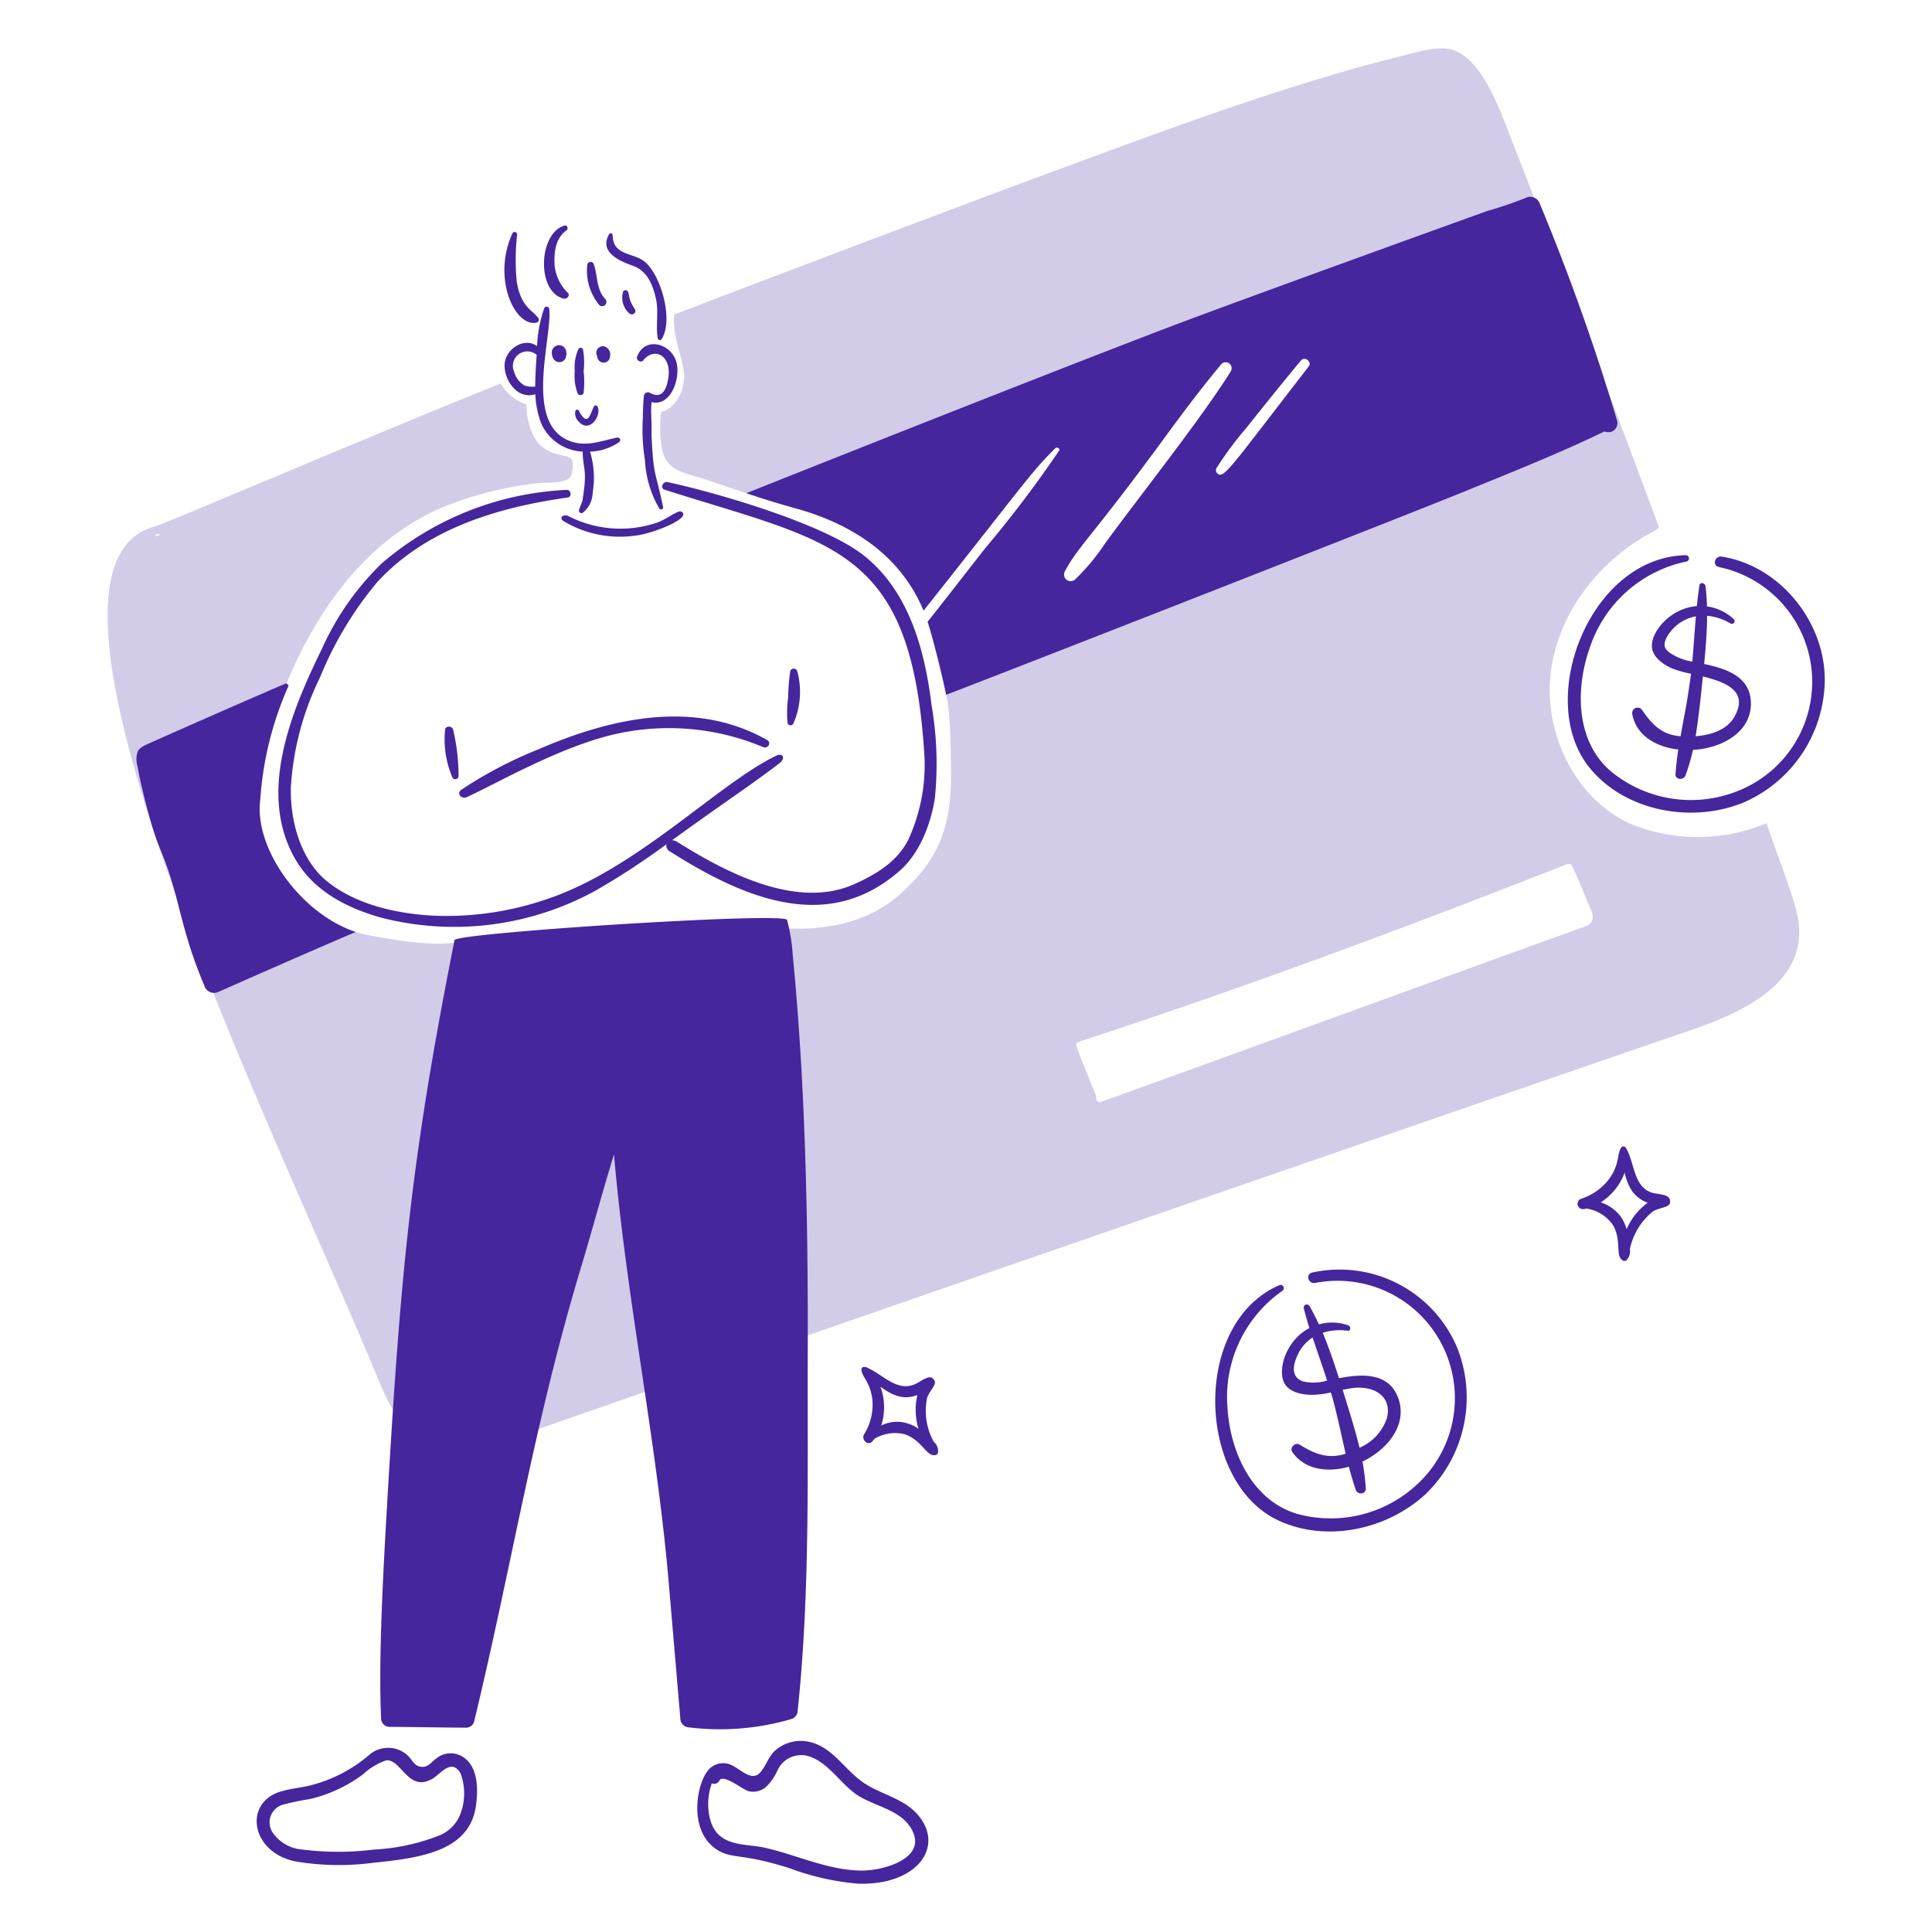
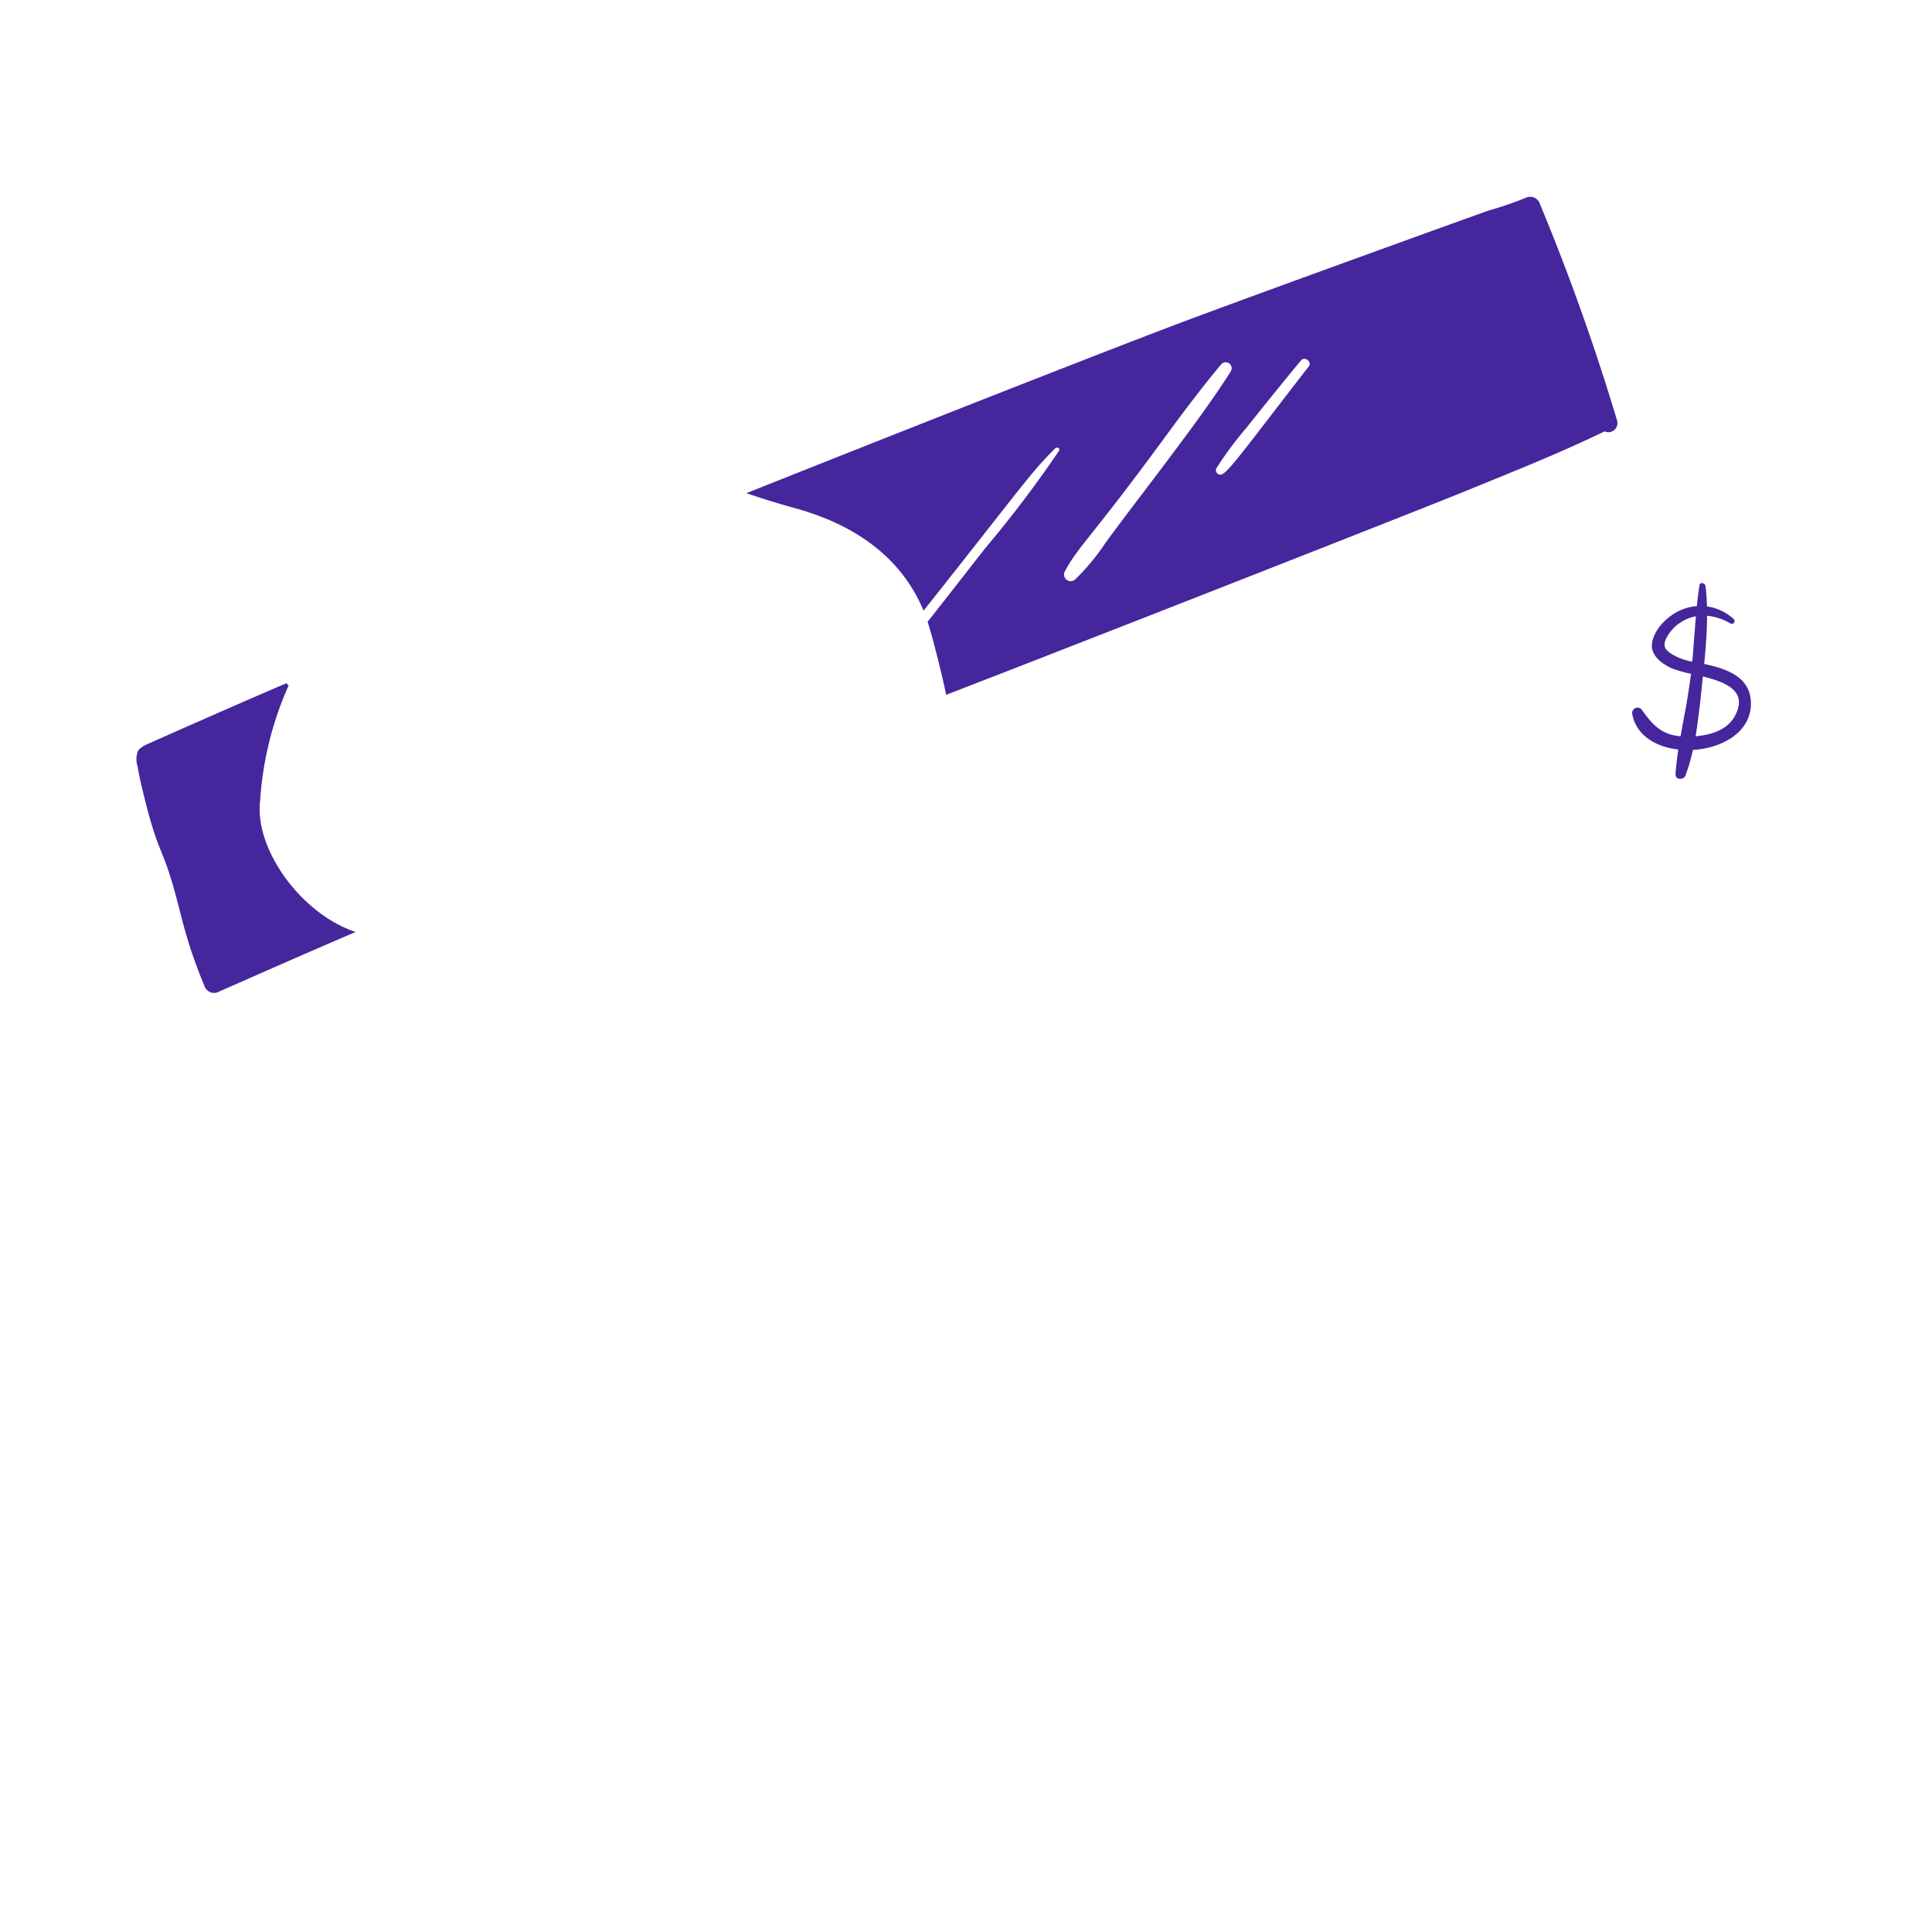
<svg xmlns="http://www.w3.org/2000/svg" width="400" height="400">
-   <path fill="#d2cce9" d="M365.722 170.446a36.95 36.95 0 0 1-27.688.32c-11.894-5.098-18.498-19.012-16.968-31.524 1.54-12.576 10.4-23.702 21.6-29.372a6.084 6.084 0 0 1 .832-.64q-15.6-42.044-31.908-83.8c-1.984-5.048-5.168-12.676-10.146-14.836-3.236-1.4-7.212 0-12.81 1.4-23.548 5.912-49.638 15.8-70.958 23.638-18.14 6.668-70.168 26.4-78.076 29.5a2.768 2.768 0 0 1-.042.4c-.342 4.242 2.058 9.272 2.088 12.2.034 3.304-1.79 6.822-4.754 7.568a25.022 25.022 0 0 0 .2 7.844c1.054 4.43 4.6 4.71 8.4 5.946 6.352 2.068 12.642 4.344 19.098 6.118a48.56 48.56 0 0 1 15.56 7.2 67.6 67.6 0 0 1 9.528-8.718c12-9.29 61.074-37.742 76.286-39.582a16.812 16.812 0 0 1 13 3.304c4.716 4.066 5.692 11.318 3.666 17.2-5.376 15.622-30.4 26.55-45.358 32.696-14.4 5.922-28.988 11.426-43.588 16.902 2.886 11.544 3.022 11.988 3.218 24.94.18 11.85-2.37 18.434-10.04 25.534-7.27 6.732-17.03 8.38-27.56 7.268-11.276-1.19-61.046 3.092-59.574 2.686-5.8-.106-6.054 2.304-23.468-1.022-12.384-2.366-23.724-17.16-22.36-27.924a69.294 69.294 0 0 1 5.884-23.722l-.448-.49c5.6-13.556 15.706-29.8 33.188-36.812a73.568 73.568 0 0 1 19.054-4.646c1.75-.2 6.306.256 6.758-1.8 1.2-5.48-1.858-2.534-6.012-5.67-2.366-1.788-3.304-5.882-3.346-8.654a.452.452 0 0 1 .022-.17 9.566 9.566 0 0 1-5.33-4.328c-29.002 11.662-69.47 29.026-71.548 29.574-32.948 8.664 25.69 126.838 46.104 176.4 3.586 8.708 7.684 15.2 16.882 14.814a30.278 30.278 0 0 0 10.358-2.238q122.502-42.656 245.186-84.876c9.612-3.326 20.912-8.628 21.8-18.758.438-4.9-1.41-8.744-6.73-23.87zM32.25 111.064c-.072-.47.228-.466.448-.576l.448.256a7.172 7.172 0 0 0-.896.32zm295.6 80.888c-10.944 3.868-77.45 28.112-99.85 36.172-.768.276-1.216-.512-1.024-1.13-1.364-3.496-2.872-6.92-4.134-10.444a.704.704 0 0 1 .49-.852c34.12-11.14 67.77-23.664 101.182-36.812a.852.852 0 0 1 .958.384c1.118 2.364 2.12 4.8 3.112 7.2 1.04 2.516 2.286 4.414-.74 5.482z" />
  <path fill="#45269d" d="M53.864 165.672a69.338 69.338 0 0 1 5.882-23.724l-.448-.49c-7.438 3.154-25.898 11.296-27.73 12.142-.96.446-2.472.96-3.026 1.918a4.918 4.918 0 0 0-.064 3.154 61.87 61.87 0 0 0 .852 4.136c2.87 12.188 3.918 12.432 5.712 18 2.528 7.832 2.866 12.744 7.268 23.276a2.102 2.102 0 0 0 3 1.236c9.42-4.156 18.842-8.314 28.328-12.364-11.312-3.732-21.054-17.246-19.774-27.284zm280.95-78.546a462.024 462.024 0 0 0-15.986-44.888A2.114 2.114 0 0 0 315.8 41a78.506 78.506 0 0 1-7.674 2.62c-2.772.954-52.136 18.8-65.138 23.746-27.922 10.616-86.772 34.06-88.456 34.742a180.976 180.976 0 0 0 10.018 3.092c12.01 3.274 21.93 9.87 26.664 21.23 21.412-26.98 21.898-28.24 27.262-33.614.362-.364 1.084.04.788.512a243.52 243.52 0 0 1-15.304 20.2c-2.666 3.4-10.572 13.556-11.914 15.2 1.14 3.418 3.378 12.6 3.836 15.132 25.45-9.826 97.11-37.922 107.47-42.16 9.696-3.968 19.438-7.822 28.86-12.384a1.882 1.882 0 0 0 2.602-2.19zm-105.976 25.322a44.914 44.914 0 0 1-6.246 7.524 1.372 1.372 0 0 1-2.132-1.662c2.752-5.2 5.424-6.872 21-28.156 3.61-4.934 7.424-10 11.4-14.75a1.232 1.232 0 0 1 1.962 1.47c-5.918 9.542-19.434 26.574-25.984 35.574zm42.118-36.576C254.772 96.768 253.4 99.2 252.092 98.06a.894.894 0 0 1-.214-1.172 73.658 73.658 0 0 1 6.268-8.418c.034-.044 6.042-7.636 11.2-13.834.804-.952 2.35.28 1.61 1.236z" />
-   <path fill="#45269d" d="M192.858 145.912c-1.418-11.564-4.722-23.354-13.77-30.714-8.2-6.666-30.612-13.172-40.904-15.39-.874-.188-1.576 1.152-.66 1.556C172.2 112.416 188.4 113 191.302 155.12a37.122 37.122 0 0 1-3.24 18.716c-2.3 4.562-6.588 7.138-11.126 9.186-11.982 5.4-26.682-2.43-36.726-8.718a2.032 2.032 0 0 0-1.066-.34c11.388-8.264 15.912-11.116 22.21-15.924 1.342-1.024.832-2.298-.746-1.534-12.008 5.822-28.844 23.528-47.51 29.694a63.986 63.986 0 0 1-23.17 3.388c-7.568-.376-16.164-2.23-22.188-7.096-5.506-4.448-7.662-12.492-7.524-19.4a59.486 59.486 0 0 1 6.032-22.828A74.4 74.4 0 0 1 78.034 120.6c10.122-11.064 24.77-15.508 39.518-17.6.896-.126.704-1.614-.214-1.576a63.244 63.244 0 0 0-38.302 15.218 57.066 57.066 0 0 0-12.342 17.6c-6.836 13.91-13.322 30.4-5.456 43.8 3.902 6.65 11.022 10.182 18.224 12.086a60.8 60.8 0 0 0 43.738-5.678 151.894 151.894 0 0 0 14.772-9.65 1.414 1.414 0 0 0 .788 1.514c16.286 10.382 33.2 16.7 47.66 3.836 4.05-3.6 6.33-9.68 7.14-14.92a71.632 71.632 0 0 0-.702-19.318z" />
-   <path fill="#45269d" d="M158.84 153.224c-14.64-8.334-31.828-4.824-47.278 1.876a87.64 87.64 0 0 0-16.092 8.44c-.958.684-.02 2.05 1.236 1.47 6.472-2.986 18.576-10.012 29.778-12.81a50.4 50.4 0 0 1 31.502 2.474c.964.418 1.832-.894.854-1.45zm6.222-14.26a.758.758 0 0 0-1.448 0 38.978 38.978 0 0 0-.426 5.414 22.846 22.846 0 0 0-.128 5.328.644.644 0 0 0 1.172.15 16.2 16.2 0 0 0 .83-10.892zm-72.918 12.214a19.934 19.934 0 0 0 1.514 9.762.676.676 0 0 0 1.28-.2 41.262 41.262 0 0 0-1.11-9.6c-.134-.92-1.67-.964-1.684.038zm48.876-45.274c-.632-.334-3.268 1.768-5.116 2.346a23.6 23.6 0 0 1-18.2-1.386c-1.126-.512-2.068.352-1.024 1.024a22.6 22.6 0 0 0 15 2.984c3.386-.368 11.812-3.654 9.34-4.968zm23.106 91.782a37.358 37.358 0 0 0-1.174-7.226c-.424-1.704-68.55 2.686-68.846 4.178-9.122 45.942-11.19 68.974-14.026 118.042-.708 12.256-1.76 30.862-1.172 43.142a1.728 1.728 0 0 0 1.706 1.704c5.308.032 10.6.14 15.9.172a1.736 1.736 0 0 0 1.642-1.236c7.962-32.988 12.428-61.948 22.252-94.448 1.978-6.544 4.668-16.476 6.714-23 2.536 29.714 8.786 59.022 11.34 88.734l2.4 28.092a1.862 1.862 0 0 0 1.8 1.8 52.812 52.812 0 0 0 21.186-1.728 1.848 1.848 0 0 0 1.3-1.704c2.574-24.358 2.014-49.132 2.09-73.622.082-27.41-.456-55.71-3.112-82.9zm181.624 50.986c.098-1.49-2.626-1.376-3.752-1.748-3.714-1.226-3.528-5.756-5.138-8.846a2.09 2.09 0 0 0-.34-.554.57.57 0 0 0-.81 0c-.948 1.176-.284 3.45-2.58 6.6a11.888 11.888 0 0 1-5.968 4.134 1.128 1.128 0 0 0 .576 2.09c.256-.028.49-.086.746-.128a8.162 8.162 0 0 1 5.5 3.474c1.782 3.2.44 6.066 1.854 7.184a.688.688 0 0 0 .938 0 2.71 2.71 0 0 0 .682-2.282 13.554 13.554 0 0 1 4.732-7.758c1.448-.958 3.826-.738 3.56-2.166zm-8.974 5.818a9.03 9.03 0 0 0-1.216-2.6 8.56 8.56 0 0 0-4.134-2.962 12.354 12.354 0 0 0 4.944-6.16 11.092 11.092 0 0 0 1.472 3.73 6.712 6.712 0 0 0 3.304 2.514 13.254 13.254 0 0 0-4.37 5.478zm-143.47 43.994a13.272 13.272 0 0 1-1.364-9.036c.506-1.666 2.348-2.94 1.32-3.88-.72-1.17-2.62.48-3.8 1-3.684 1.638-6.524-1.854-9.676-3.282-.6-.422-1.436-.4-1.428.276.014 1.45 1.94 2.64 2.28 6.48a11.6 11.6 0 0 1-1.79 7.012c-.496 1.084.848 2.382 1.768 1.364a4.612 4.612 0 0 0 .428-.532 8.274 8.274 0 0 1 6.33-.916c3.548 1.268 4.412 4.544 6.18 4.304a.678.678 0 0 0 .64-.49 2.504 2.504 0 0 0-.888-2.3zm-5.67-3.858a7.286 7.286 0 0 0-5.18.512 12.492 12.492 0 0 0-.17-8.036c2.388 1.756 4.648 2.8 7.524 1.77.042-.022.084-.022.128-.042a12.756 12.756 0 0 0-.342 3.666c.302 4.878 1.83 3.22-1.96 2.13zm-76.158-228.73c-1.342-1.862-3.568-2.188-4.498-7.6a47.26 47.26 0 0 1 .086-9.762.518.518 0 0 0-.96-.256c-4.324 9.376.564 19.6 5.052 18.5a.6.6 0 0 0 .32-.882zm6.138-5.222a9.274 9.274 0 0 1-2.8-5.754c-.128-2.644.152-5.56 2.452-7.226.468-.34.21-1.156-.4-.98-5.4 1.536-5.848 13.752-.15 15.112.602.142 1.348-.556.898-1.152zm7.674 1.216c-1.878-2.044-1.498-4.73-2.346-7.184a.7.7 0 0 0-1.364.2 11.214 11.214 0 0 0 2.474 8.228.874.874 0 0 0 1.236-1.244zm6.16 2.132a10.03 10.03 0 0 1-.938-1.706c-.22-.6-.264-1.234-.448-1.834a.568.568 0 0 0-1.088 0 4.378 4.378 0 0 0 1.322 4.412c.618.534 1.604-.13 1.152-.872zm1.812-9.998c-2.452-1.768-6.374-1.15-6.416-5.35a.4.4 0 0 0-.726-.2c-2.158 3.752 2.152 5.568 4.946 6.566 2.94 1.048 4.1 3.942 4.732 6.778s-.092 5.56.4 8.292a.428.428 0 0 0 .768.106c2.606-3.966-.232-13.686-3.704-16.192zM117.2 72.6a1.502 1.502 0 0 0-2.92.704c.148 1.956 2.27 2.172 2.814.81a2.556 2.556 0 0 0 .106-1.514zm7.834-.906a1.378 1.378 0 0 0-1.386 2.068 1.332 1.332 0 0 0 2.664-.042 1.744 1.744 0 0 0-1.278-2.026zm-4.2 9.634a20.6 20.6 0 0 0 0-4.496 15.24 15.24 0 0 0-.128-4.456.52.52 0 0 0-.938-.128 9.03 9.03 0 0 0-.766 4.584 10.342 10.342 0 0 0 .6 4.646.676.676 0 0 0 1.232-.15zm2.836 2.794a.388.388 0 0 0-.6-.086c-.622.782-1.04 3.586-2.238 2.43a4.15 4.15 0 0 1-.938-1.364.4.4 0 0 0-.766 0 2.276 2.276 0 0 0 .618 2.11c2.346 2.768 4.98-1.456 3.924-3.09zm16.37-9.146c-1.048-3.856-6.552-5.458-8.142-1.108-.258.704.8 1.34 1.278.746 2.29-2.88 5.886-1 5.2 3.582-.216 1.448-.896 4.8-3.814 3.132a.844.844 0 0 0-1.258.726c-.142 1.49-.2 2.962-.2 4.454a38.6 38.6 0 0 0 .426 8.76 22.02 22.02 0 0 0 2.964 10 .434.434 0 0 0 .788-.342c-1.6-7.618-1.984-6.034-2.388-14.92.066-4.24-.212-3.856 0-6.756 3.994.998 6.06-4.904 5.146-8.274z" />
-   <path fill="#45269d" d="M127.676 90.622c-3.304.66-6.266 1.96-9.654.704-9.708-3.6-3.65-21.444-4.306-27.326a.536.536 0 0 0-1.044-.15 26.656 26.656 0 0 0-1.472 7.824c-2.6-1.984-6.766.6-6.736 4.07a6.888 6.888 0 0 0 2.494 5.158 4.142 4.142 0 0 0 3.88.726 18.838 18.838 0 0 0 1.258 6.138 9.876 9.876 0 0 0 8.526 5.734c.108 4.058 1.054 3.4-.044 10.23-.234.618-.488 1.216-.702 1.834a.534.534 0 0 0 .788.6 5.51 5.51 0 0 0 2.046-4.178 18.6 18.6 0 0 0-.554-8.482 11.23 11.23 0 0 0 5.926-1.898.532.532 0 0 0-.406-.984zm-16.86-10.6a4.754 4.754 0 0 1-2.2-.2 4.628 4.628 0 0 1-2.154-2.812 3 3 0 0 1 4.648-3.56c-.154 2.35-.31 4.878-.294 6.578zm-15.56 283.41a4.682 4.682 0 0 0-5 .702c-1.044.768-1.62 1.8-3.026 1.662-1.452-.14-1.77-1.278-2.73-2.258a5.97 5.97 0 0 0-8.142-.128 29.96 29.96 0 0 1-11.488 6.074c-2.326.672-4.816.772-7.12 1.556-7.222 2.456-5.816 12.334 3.284 14.324a54.354 54.354 0 0 0 16.454.278c9.732-.98 19.708-2.45 21.038-11.702.5-3.54.55-8.704-3.27-10.508zm.278 11.51a7.848 7.848 0 0 1-4.412 5 42.27 42.27 0 0 1-13.664 2.984 59.088 59.088 0 0 1-14.856 0 8.142 8.142 0 0 1-5.968-3.262 3.812 3.812 0 0 1 1.812-5.988 50.48 50.48 0 0 1 5.734-1.2 29.936 29.936 0 0 0 11-5.138 13.33 13.33 0 0 1 4.82-2.884c3.106-.238 4.538 6.726 9.528 3.816 1.764-1.03 3.93-4.312 5.818-1.13a11.9 11.9 0 0 1 .188 7.802zm94.702 1.044c-3.03-3.75-7.968-4.4-11.744-7.098-3.854-2.756-6.332-7.454-11.34-8.334a8.058 8.058 0 0 0-6.416 1.662c-1.648 1.314-2 3.222-3.304 4.71-2.06 2.352-4.646-1.478-7-1.812a4.042 4.042 0 0 0-4.02 1.658c-2.418 3.33-3.684 12.484 1.974 16.14 3.242 2.096 4.728.622 14.964 3.838a53.54 53.54 0 0 0 14.352 3.25c12.064.348 17.822-7.472 12.534-14.014zm-11.66 11.296c-6.962.034-13.624-3.262-20.334-4.752-4.128-.918-9.888.018-11.318-6.246a12.776 12.776 0 0 1 .448-7.056 1.228 1.228 0 0 0 1.576-.574c.754-1.522 4.948 1.976 6.118 2.216a4.14 4.14 0 0 0 3.368-.768 10.6 10.6 0 0 0 2.494-3.474 5.384 5.384 0 0 1 6.472-3.028c4.258 1.312 6.694 5.944 10.38 8.228 3.646 2.256 8.91 2.95 11.062 7.096 3.092 5.944-6.088 8.338-10.266 8.358zM301.6 278.8a26.41 26.41 0 0 0-29.948-15.326c-1.428.362-.788 2.37.6 2.154a24.3 24.3 0 0 1 23.276 39.474 26.27 26.27 0 0 1-26.708 8.4c-9.572-2.702-14.158-12.874-14.686-22.146a26.816 26.816 0 0 1 11.34-24.086.668.668 0 0 0-.682-1.15c-18.04 7.908-17 40.494-.4 48.534 10.012 4.85 22.78 2.102 30.778-5.33a27.814 27.814 0 0 0 6.43-30.524z" />
-   <path fill="#45269d" d="M265.882 286.314c.976 1.92 3.624 2.436 5.584 2.472a18.316 18.316 0 0 0 4.072-.49c.926 2.78 2.4 9.856 3.07 12.682-3.496 1.108-6.218.2-9.508-1.876-.914-.578-2.184.6-1.534 1.536 2.562 3.672 7.29 4.284 11.702 3.026.426 1.62.896 3.24 1.428 4.8.364 1.066 2.128.98 2.068-.278a42.554 42.554 0 0 0-.682-5.584c5.4-2.6 9.508-7.886 7.31-13.4-2.044-5.138-7.6-4.732-12.17-3.858-1-3.134-2.09-6.352-3.368-9.4a11.684 11.684 0 0 1 5.158-.426c.682.086.702-.912.15-1.11a9.956 9.956 0 0 0-6.096-.212c-.618-1.322-1.254-2.6-1.962-3.816a.644.644 0 0 0-1.172.49 79.388 79.388 0 0 0 1.172 4.092c-4.88 2.542-6.624 8.594-5.222 11.352zm14.4 1.044c3.984-.434 7.972 1.556 6.884 6.182a10.16 10.16 0 0 1-5.692 6.2c-.81-3.38-1.976-7.138-3.494-12 .776-.14 1.544-.298 2.312-.382zM268.8 280.24a8.35 8.35 0 0 1 2.964-3.326c.98 2.984 2.046 5.946 3 8.91a9.4 9.4 0 0 1-5.094.148c-2.618-1.018-1.87-3.73-.87-5.732zm87.65-165c-1.386-.214-2.026 1.8-.6 2.154a24.276 24.276 0 0 1 7.226 44.782A26.08 26.08 0 0 1 333.4 159.6c-7.29-6.374-7.226-17.328-4.136-25.832a26.8 26.8 0 0 1 19.952-17.522.664.664 0 0 0-.172-1.3c-19.898.416-31.218 29.92-20.036 43.888 7.4 9.232 21.4 11.702 32.038 7.29a27.914 27.914 0 0 0 16.752-25.4c.002-12.034-9.302-23.608-21.348-25.484z" />
  <path fill="#45269d" d="M342 133.7c0 2.238 2.28 3.84 4.134 4.668a24.05 24.05 0 0 0 3.986 1.13c-1.12 7.852-1.024 6.384-2.174 12.938-3.814-.32-5.756-2.238-7.95-5.4a1.124 1.124 0 0 0-2.046.854c.848 4.416 4.944 6.778 9.528 7.288a60.415 60.415 0 0 0-.576 5.074c-.082 1.258 1.678 1.32 2.068.276a39.774 39.774 0 0 0 1.534-5.264c6.288-.362 12.436-3.942 11.98-10.232-.372-5.114-5.33-6.628-9.656-7.566.32-3.282.6-6.672.6-9.976a11.546 11.546 0 0 1 4.86 1.6.57.57 0 0 0 .682-.896 10.184 10.184 0 0 0-5.562-2.642 43.406 43.406 0 0 0-.3-4.2c-.082-.64-1.136-.938-1.256-.17a80.084 80.084 0 0 0-.534 4.306c-5.348.398-9.318 5.076-9.318 8.212zm10.55 6.352c4.732 1.172 9.45 3 6.63 8.2-1.574 2.9-4.946 3.922-8.122 4.178.614-3.67 1.234-9.546 1.49-12.378zm-1.43-12.452c-.276 3.112-.468 6.266-.746 9.378a11.786 11.786 0 0 1-4.518-1.726c-1.174-.852-1.516-1.452-.98-2.9a8.662 8.662 0 0 1 6.244-4.752z" />
</svg>